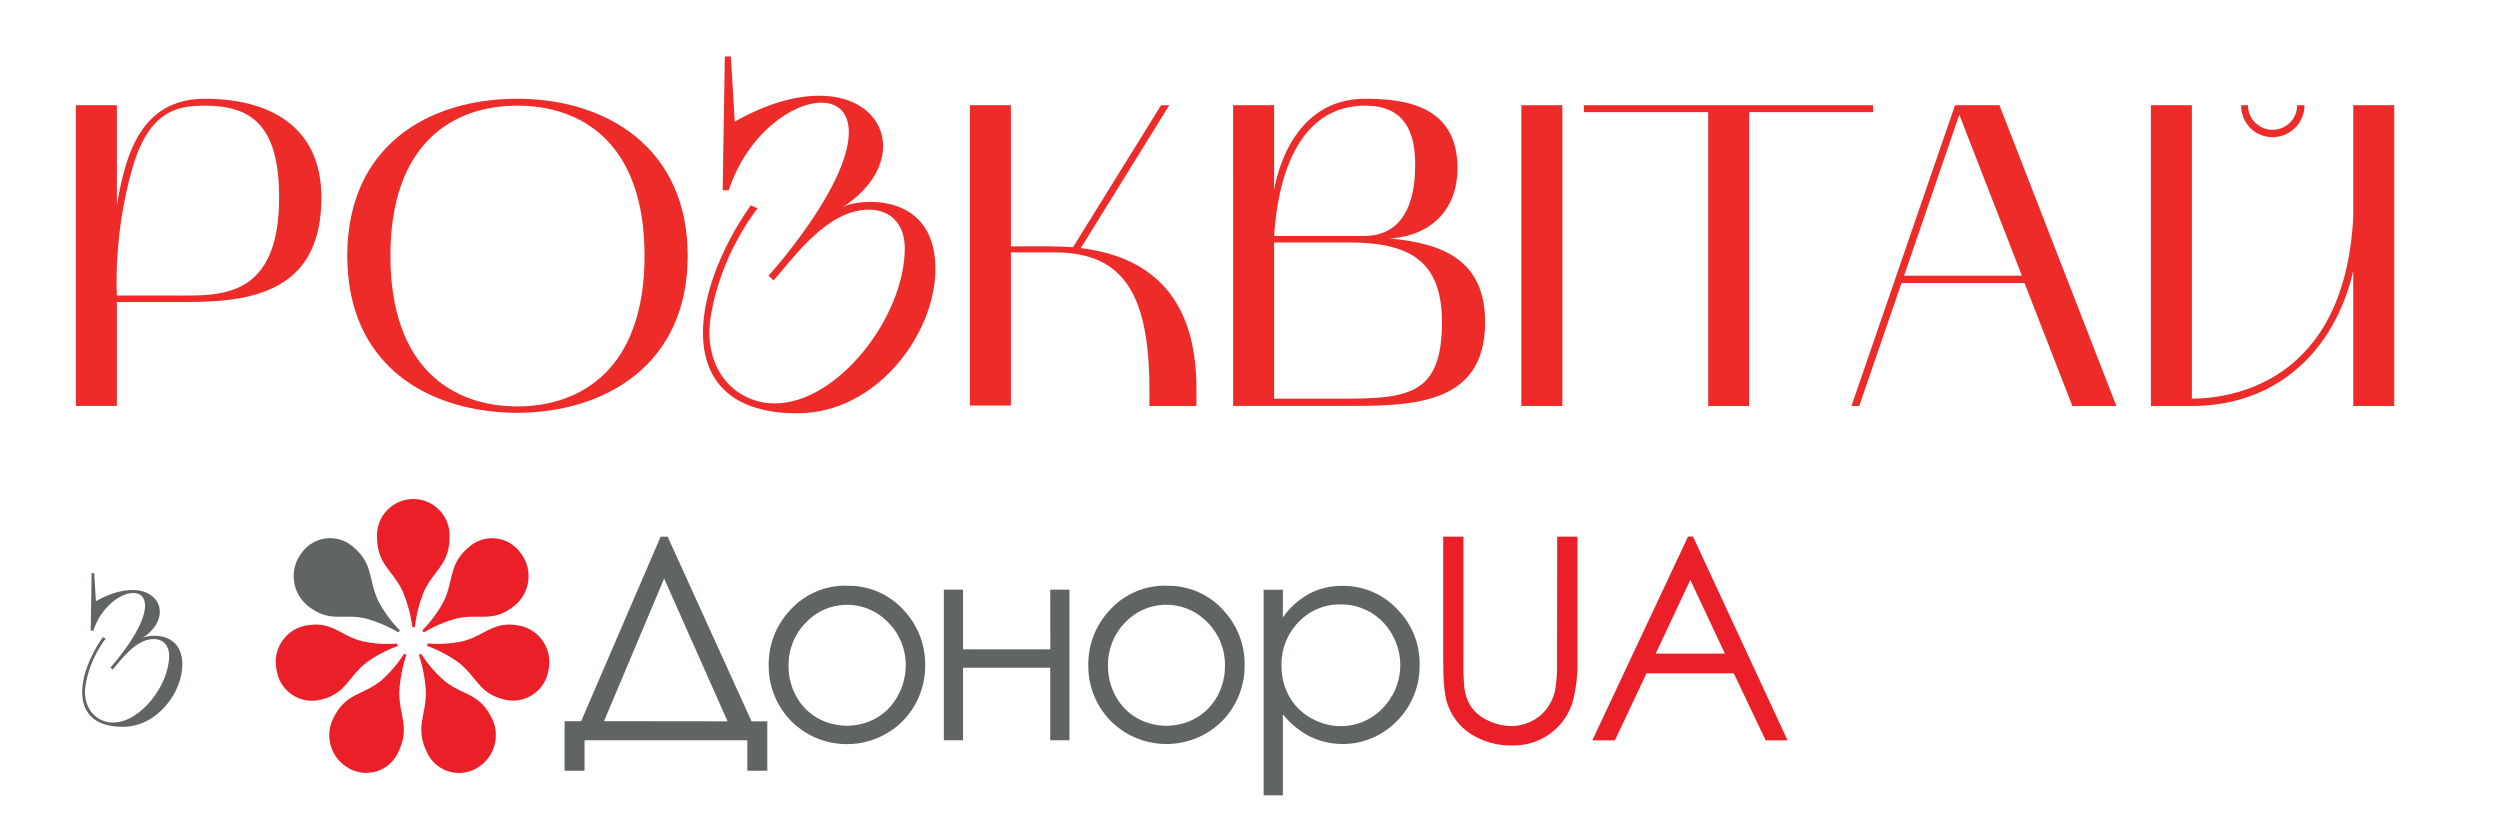
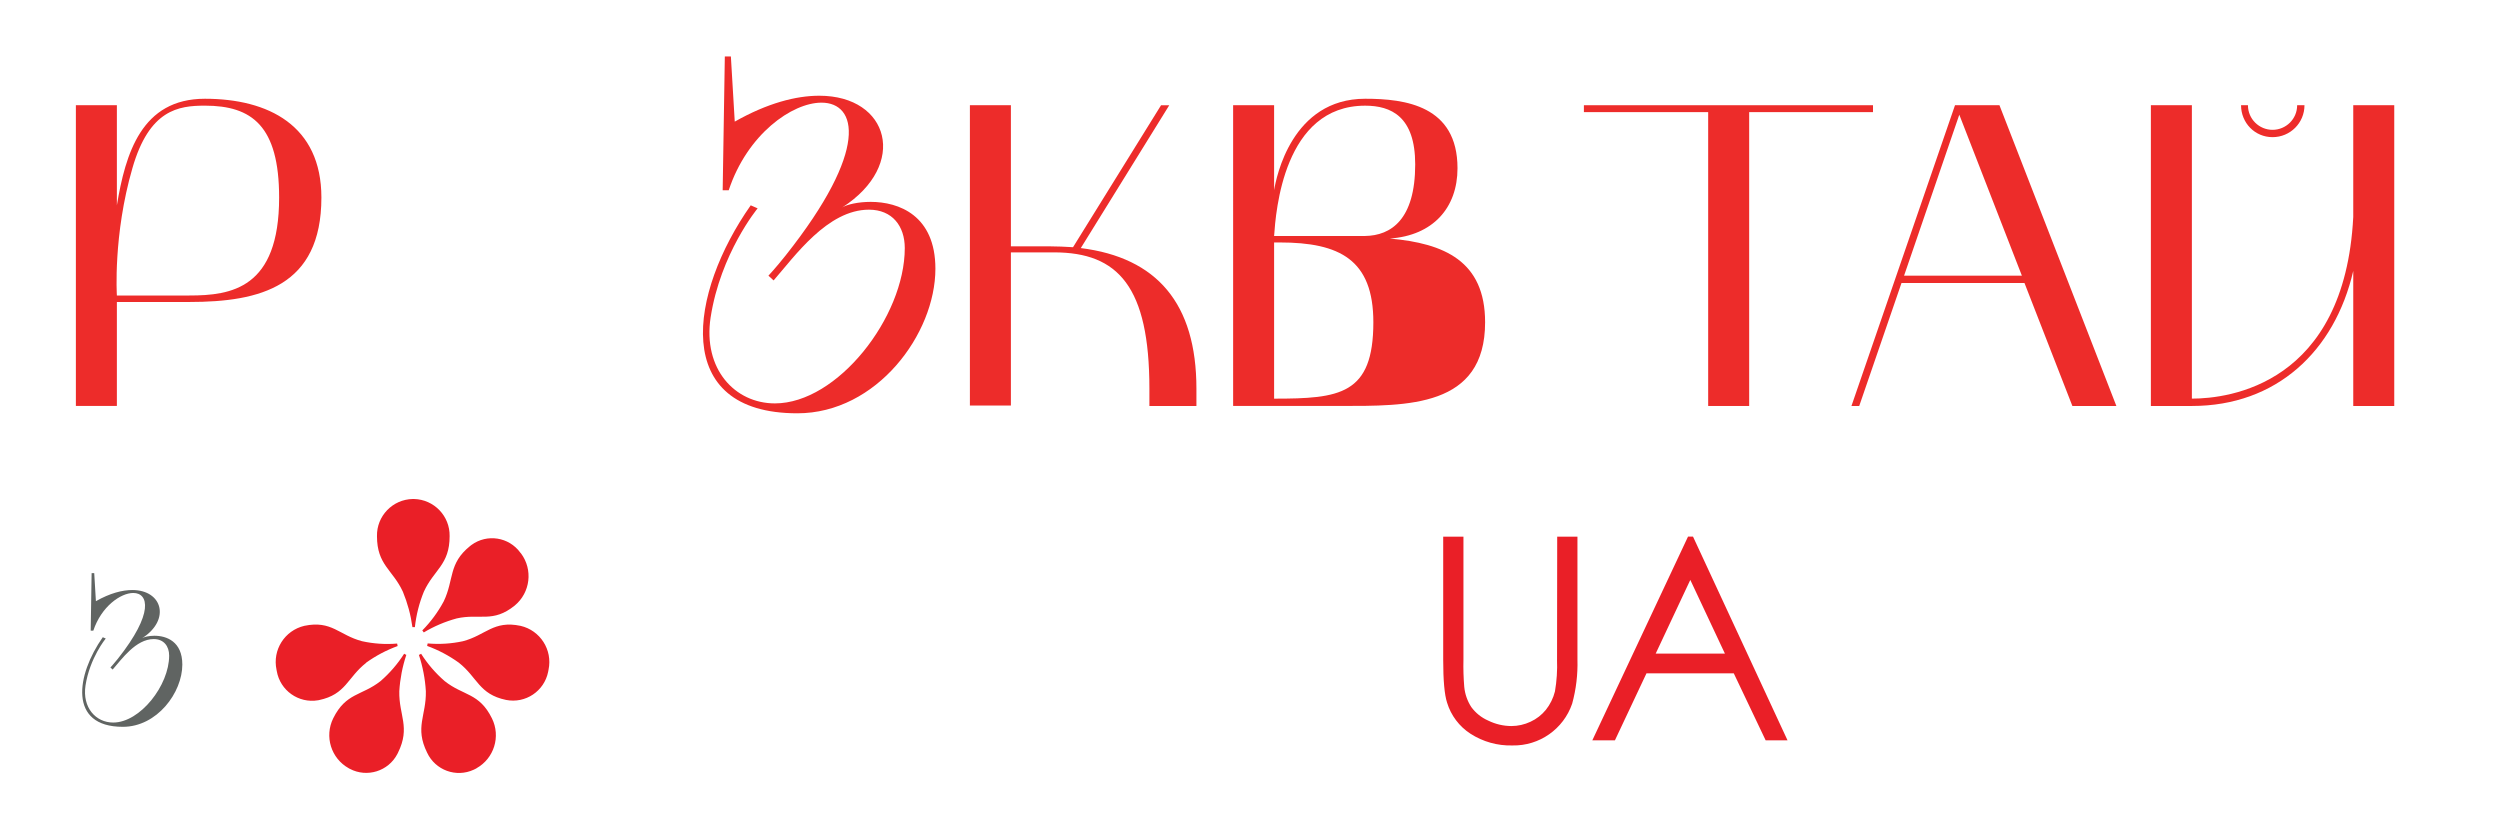
<svg xmlns="http://www.w3.org/2000/svg" id="Layer_1" data-name="Layer 1" viewBox="0 0 1000 336">
  <defs>
    <style>
      .cls-1, .cls-2 {
        fill: #ea1f27;
      }

      .cls-1, .cls-3 {
        fill-rule: evenodd;
      }

      .cls-4, .cls-3 {
        fill: #606462;
      }

      .cls-5 {
        fill: #ed2c2a;
      }
    </style>
  </defs>
  <g>
    <path class="cls-5" d="m46.75,42.09v40.04c3.45-20.71,9.84-42.63,35.21-42.63s46.6,10.7,46.6,39.52c0,35.55-24.51,41.77-52.81,41.77h-29v41.59h-16.4V42.09h16.4Zm0,76.11h29c16.74,0,35.9-2.76,35.9-39.18,0-28.65-10.87-36.76-29.69-36.76-10.53,0-22.26,1.55-29,25.03-7.77,26.75-6.21,50.91-6.21,50.91Z" />
-     <path class="cls-5" d="m206.91,39.5c35.73,0,68.17,19.68,68.17,62.82s-32.45,62.65-68.17,62.82c-35.55-.17-68-18.81-68-62.82s32.45-62.82,68-62.82Zm-50.74,62.82c0,45.05,25.03,60.24,50.74,60.24s50.91-15.19,50.91-60.24-25.03-60.06-50.91-60.06-50.74,15.19-50.74,60.06Z" />
    <path class="cls-5" d="m289.07,76.09l.86-53.5h2.42l1.55,26.06c13.12-7.42,24.51-10.36,33.83-10.36,27.96,0,35.73,27.61,9.15,44.7,1.9-1.21,6.39-2.24,11.39-2.24,11.22,0,25.89,5.35,25.89,26.75,0,26.06-23.47,57.82-55.23,57.82-50.91,0-43.15-48.33-18.64-83.19l2.76,1.21s-14.84,17.95-18.81,43.67c-3.11,20.54,9.67,34.35,25.72,34.35,25.03,0,51.95-34.52,51.95-62.13,0-8.8-5.01-15.36-14.33-15.36-16.57,0-29.69,18.64-38.14,28.3l-2.07-1.9s2.93-3.11,6.9-8.11c33.66-42.46,28.48-61.1,14.33-61.1-11.74,0-29.69,12.6-37.11,35.04h-2.42Z" />
    <path class="cls-4" d="m36.28,252.29l.37-23.05h1.04l.67,11.23c5.65-3.2,10.56-4.46,14.57-4.46,12.05,0,15.39,11.9,3.94,19.26.82-.52,2.75-.97,4.91-.97,4.83,0,11.15,2.31,11.15,11.52,0,11.23-10.11,24.91-23.79,24.91-21.93,0-18.59-20.82-8.03-35.84l1.19.52s-6.39,7.73-8.1,18.81c-1.34,8.85,4.16,14.8,11.08,14.8,10.78,0,22.38-14.87,22.38-26.77,0-3.79-2.16-6.62-6.17-6.62-7.14,0-12.79,8.03-16.43,12.19l-.89-.82s1.26-1.34,2.97-3.49c14.5-18.29,12.27-26.32,6.17-26.32-5.06,0-12.79,5.43-15.99,15.09h-1.04Z" />
    <path class="cls-5" d="m404.36,42.09v56.44h15.36c3.28,0,6.39.17,9.49.35l35.21-56.78h3.28l-35.38,57.13c30.38,3.8,46.25,22.09,46.25,56.26v6.9h-18.81v-6.9c0-40.73-12.43-54.54-38.14-54.54h-17.26v61.27h-16.4V42.09h16.4Z" />
-     <path class="cls-5" d="m493.24,42.09h16.4v34c.86-5.18,7.08-36.59,36.42-36.59,16.05,0,36.94,2.76,36.94,27.79,0,15.88-9.84,26.92-27.1,28.13,21.75,1.9,38.14,8.97,38.14,33.48,0,34.17-31.07,33.48-58.16,33.48h-42.63V42.09Zm16.4,52.3h36.42c10.36-.17,20.02-6.56,20.02-28.65,0-19.16-9.67-23.47-20.02-23.47-32.62,0-35.73,42.28-36.42,52.12Zm0,2.59v62.48h27.44c26.23,0,39.7-1.55,39.7-30.55,0-25.03-13.46-31.93-37.45-31.93h-29.69Z" />
-     <path class="cls-5" d="m624.93,162.39h-16.4V42.09h16.4v120.3Z" />
+     <path class="cls-5" d="m493.24,42.09h16.4v34c.86-5.18,7.08-36.59,36.42-36.59,16.05,0,36.94,2.76,36.94,27.79,0,15.88-9.84,26.92-27.1,28.13,21.75,1.9,38.14,8.97,38.14,33.48,0,34.17-31.07,33.48-58.16,33.48h-42.63V42.09Zm16.4,52.3h36.42c10.36-.17,20.02-6.56,20.02-28.65,0-19.16-9.67-23.47-20.02-23.47-32.62,0-35.73,42.28-36.42,52.12Zm0,2.59v62.48c26.23,0,39.7-1.55,39.7-30.55,0-25.03-13.46-31.93-37.45-31.93h-29.69Z" />
    <path class="cls-5" d="m633.56,44.85v-2.76h115.64v2.76h-49.53v117.54h-16.4V44.85h-49.71Z" />
    <path class="cls-5" d="m782,42.09h17.78l46.77,120.3h-17.6l-19.16-49.19h-49.19l-16.91,49.19h-3.11l41.42-120.3Zm-20.37,68.17h47.12l-25.03-64.38-22.09,64.38Z" />
    <path class="cls-5" d="m876.75,42.09v117.36c14.84,0,61.1-5.7,64.55-72.66v-44.7h16.4v120.3h-16.4v-54.02c-7.42,32.1-30.72,54.02-64.55,54.02h-16.4V42.09h16.4Zm19.67,0h2.76c0,5.52,4.49,9.84,9.84,9.84s9.84-4.31,9.84-9.84h2.93c0,7.08-5.7,12.77-12.77,12.77s-12.6-5.7-12.6-12.77Z" />
  </g>
  <g id="_Слой_2" data-name="Слой 2">
    <g id="_Слой_1-2" data-name="Слой 1-2">
-       <path class="cls-4" d="m267.06,214.67h-2.81l-31.79,73.8h-6.63v19.82h7.99v-12.18h65.11v12.18h7.99v-19.76h-6.3l-33.56-73.86Zm-25.46,73.8l24.06-57.04,25.37,57.1-49.43-.06Zm97.21-54.2c-8.81-.22-17.27,3.49-23.06,10.13-5.44,5.91-8.4,13.68-8.27,21.71-.08,8.24,3.07,16.17,8.78,22.11,12.23,12.44,32.22,12.6,44.66.37.13-.12.25-.25.37-.37,5.7-5.92,8.85-13.84,8.78-22.06.13-8.04-2.83-15.83-8.27-21.76-5.8-6.61-14.23-10.31-23.02-10.09l.03-.05Zm20.26,44.17c-1.98,3.67-4.94,6.72-8.55,8.79-7.31,4.08-16.2,4.08-23.51,0-3.59-2.06-6.54-5.08-8.52-8.72-2.06-3.72-3.12-7.92-3.07-12.18-.12-6.45,2.37-12.68,6.9-17.27,8.57-9.12,22.91-9.57,32.03-1.01.35.32.68.66,1.01,1.01,4.55,4.58,7.05,10.81,6.93,17.27-.02,4.27-1.15,8.46-3.27,12.16l.05-.06Zm61.07-18.71h-34.92v-23.86h-7.69v60.24h7.69v-29.01h34.87v29.01h7.69v-60.24h-7.69l.05,23.86Zm46.51-25.46c-8.81-.22-17.27,3.49-23.06,10.13-5.43,5.91-8.39,13.68-8.27,21.71-.08,8.22,3.06,16.13,8.75,22.06,12.23,12.44,32.22,12.6,44.66.37.13-.12.25-.25.37-.37,5.69-5.93,8.83-13.85,8.75-22.06.13-8.04-2.83-15.83-8.27-21.76-5.79-6.58-14.2-10.26-22.97-10.04l.05-.05Zm20.26,44.23c-1.99,3.65-4.95,6.67-8.56,8.73-7.32,4.1-16.24,4.1-23.55,0-3.59-2.06-6.54-5.08-8.52-8.72-2.06-3.72-3.12-7.92-3.07-12.18-.15-6.45,2.3-12.68,6.81-17.3,8.58-9.12,22.93-9.56,32.06-.98.34.32.67.65.98.98,4.55,4.58,7.06,10.82,6.93,17.28.05,4.26-1.01,8.45-3.07,12.18Zm71.88-34.93c-5.67-5.99-13.6-9.34-21.85-9.22-4.62-.07-9.18,1.02-13.27,3.15-4.19,2.3-7.79,5.55-10.52,9.47v-11.07h-7.69v82.24h7.69v-32.44c2.94,3.71,6.63,6.75,10.84,8.92,11.76,5.67,25.83,3.13,34.87-6.29,5.92-5.99,9.17-14.13,8.99-22.55.12-8.33-3.15-16.34-9.07-22.2Zm-1.98,34.67c-2.05,3.73-5.06,6.83-8.72,8.99-3.53,2.12-7.57,3.24-11.68,3.23-4.22,0-8.36-1.12-12.01-3.23-3.67-2.02-6.69-5.03-8.73-8.69-2.07-3.77-3.13-8-3.07-12.3-.17-6.5,2.3-12.8,6.86-17.45,4.39-4.62,10.54-7.18,16.91-7.03,8.55-.05,16.44,4.6,20.53,12.12,4.29,7.54,4.29,16.79,0,24.34l-.08.02Z" />
      <path class="cls-2" d="m622.81,263.84c.17,4.26-.11,8.53-.83,12.73-.67,2.68-1.91,5.2-3.63,7.36-1.66,2.04-3.76,3.67-6.15,4.77-2.4,1.13-5.03,1.72-7.69,1.72-3.2-.02-6.35-.77-9.22-2.18-2.7-1.17-5.04-3.05-6.78-5.43-1.57-2.42-2.53-5.19-2.81-8.06-.3-3.63-.41-7.26-.32-10.9v-49.18h-8.1v49.2c0,8.27.51,13.99,1.54,17.16,1.55,5.13,4.87,9.54,9.36,12.45,5,3.23,10.86,4.87,16.8,4.7,10.74.22,20.4-6.53,23.88-16.7,1.58-5.74,2.29-11.68,2.12-17.63v-49.18h-8.1l-.06,49.17Zm54.38-49.2h-1.98l-38.28,81.49h9.04l12.62-26.8h34.92l12.75,26.8h8.75l-37.81-81.49Zm-14.91,46.79l13.84-29.47,13.84,29.47h-27.67Z" />
      <path class="cls-1" d="m179.85,214.47c.15-8.04-6.23-14.69-14.27-14.87h-.48c-8.06.15-14.47,6.81-14.31,14.86,0,0,0,0,0,0,0,11.52,6.24,13.35,10.35,22.2,1.88,4.55,3.17,9.33,3.83,14.21.33-.04.66-.04.98,0,.53-4.88,1.74-9.66,3.6-14.21,4.06-8.86,10.3-10.69,10.3-22.2Zm28.23,6.5h0c-1.94-2.58-.98-1.38,0,0Zm-39.16,31.2c.23.24.43.51.6.8,4.1-2.46,8.53-4.34,13.15-5.6,9.22-2.08,14.47,1.92,23.22-5.15,6.26-5.18,7.36-14.35,2.51-20.86l.89,1.18-.89-1.18h0l-.22-.23-.08-.11c-4.55-6.23-13.28-7.59-19.51-3.04-.19.14-.39.29-.57.44-8.75,7.07-6.32,13.31-10.52,22.11-2.29,4.27-5.17,8.19-8.58,11.64Zm39.47-30.75l-.29-.38h0l.08.11.22.28Zm10.76,48.05l.2-1.03h0l-.2,1.03Zm-10.92-19.13c-10.87-2.28-13.84,3.72-23.06,6.15-4.63,1-9.39,1.3-14.11.88-.03.34-.1.67-.2,1,4.5,1.64,8.76,3.89,12.65,6.69,7.53,5.92,8.04,12.64,18.91,14.91,7.76,1.54,15.3-3.5,16.84-11.27.02-.12.05-.25.07-.37h0l.09-.48c1.65-7.91-3.32-15.69-11.19-17.51Zm11.07,18.02l.09-.48h0l-.09.48Zm.29-1.51l-.2,1.01h0l.2-1.01Zm-41.71,5.6c-3.66-3.17-6.84-6.86-9.44-10.95-.27.19-.57.34-.88.46,1.55,4.7,2.49,9.58,2.78,14.51.22,9.82-4.54,14.39.51,24.6,3.28,7.03,11.64,10.08,18.67,6.8.22-.1.44-.21.65-.32l-.32.17.69-.37h0l.31-.17-.31.15c7.09-3.92,9.83-12.73,6.23-19.99-5.06-10.27-11.41-8.95-18.9-14.9Zm11.72,35.36l-.8.42.8-.42Zm-43.2-42.7c3.89-2.8,8.15-5.05,12.65-6.69-.1-.32-.17-.66-.2-1-4.7.4-9.44.08-14.05-.94-9.22-2.43-12.12-8.43-23.06-6.15-7.88,1.85-12.83,9.66-11.13,17.57l-.25-1.23.34,1.71h0l-.09-.46.09.48c1.33,7.8,8.74,13.04,16.54,11.71.12-.02.25-.04.37-.07,10.81-2.28,11.3-8.99,18.85-14.91l-.06-.02Zm-35.7,3.27h0c.61,3.21.32,1.72,0,0Zm29.61,39.36l-.37-.2h0l.37.2Zm1.05.55l-1.01-.54,1.01.54Zm-2.04-1.08l-.94-.51.94.51Zm22.34-45.72c-2.6,4.09-5.78,7.77-9.44,10.95-7.53,5.93-13.84,4.61-18.93,14.88-3.6,7.26-.86,16.06,6.23,19.99l.42.23h0l-.34-.18.34.18h0c6.87,3.61,15.37.97,18.98-5.9.1-.19.2-.38.29-.58,5.04-10.25.29-14.84.51-24.6.3-4.94,1.25-9.82,2.81-14.51-.3-.12-.59-.27-.86-.46Z" />
-       <path class="cls-3" d="m120.48,221.38c-4.84,6.51-3.74,15.67,2.51,20.85,8.75,7.07,13.98,3.07,23.22,5.15,4.62,1.25,9.04,3.14,13.15,5.6.17-.29.37-.56.6-.8-3.41-3.46-6.3-7.4-8.58-11.68-4.23-8.79-1.77-15.02-10.52-22.11-5.98-4.86-14.78-3.96-19.64,2.03-.15.19-.3.38-.44.57l-.29.4Z" />
    </g>
  </g>
</svg>